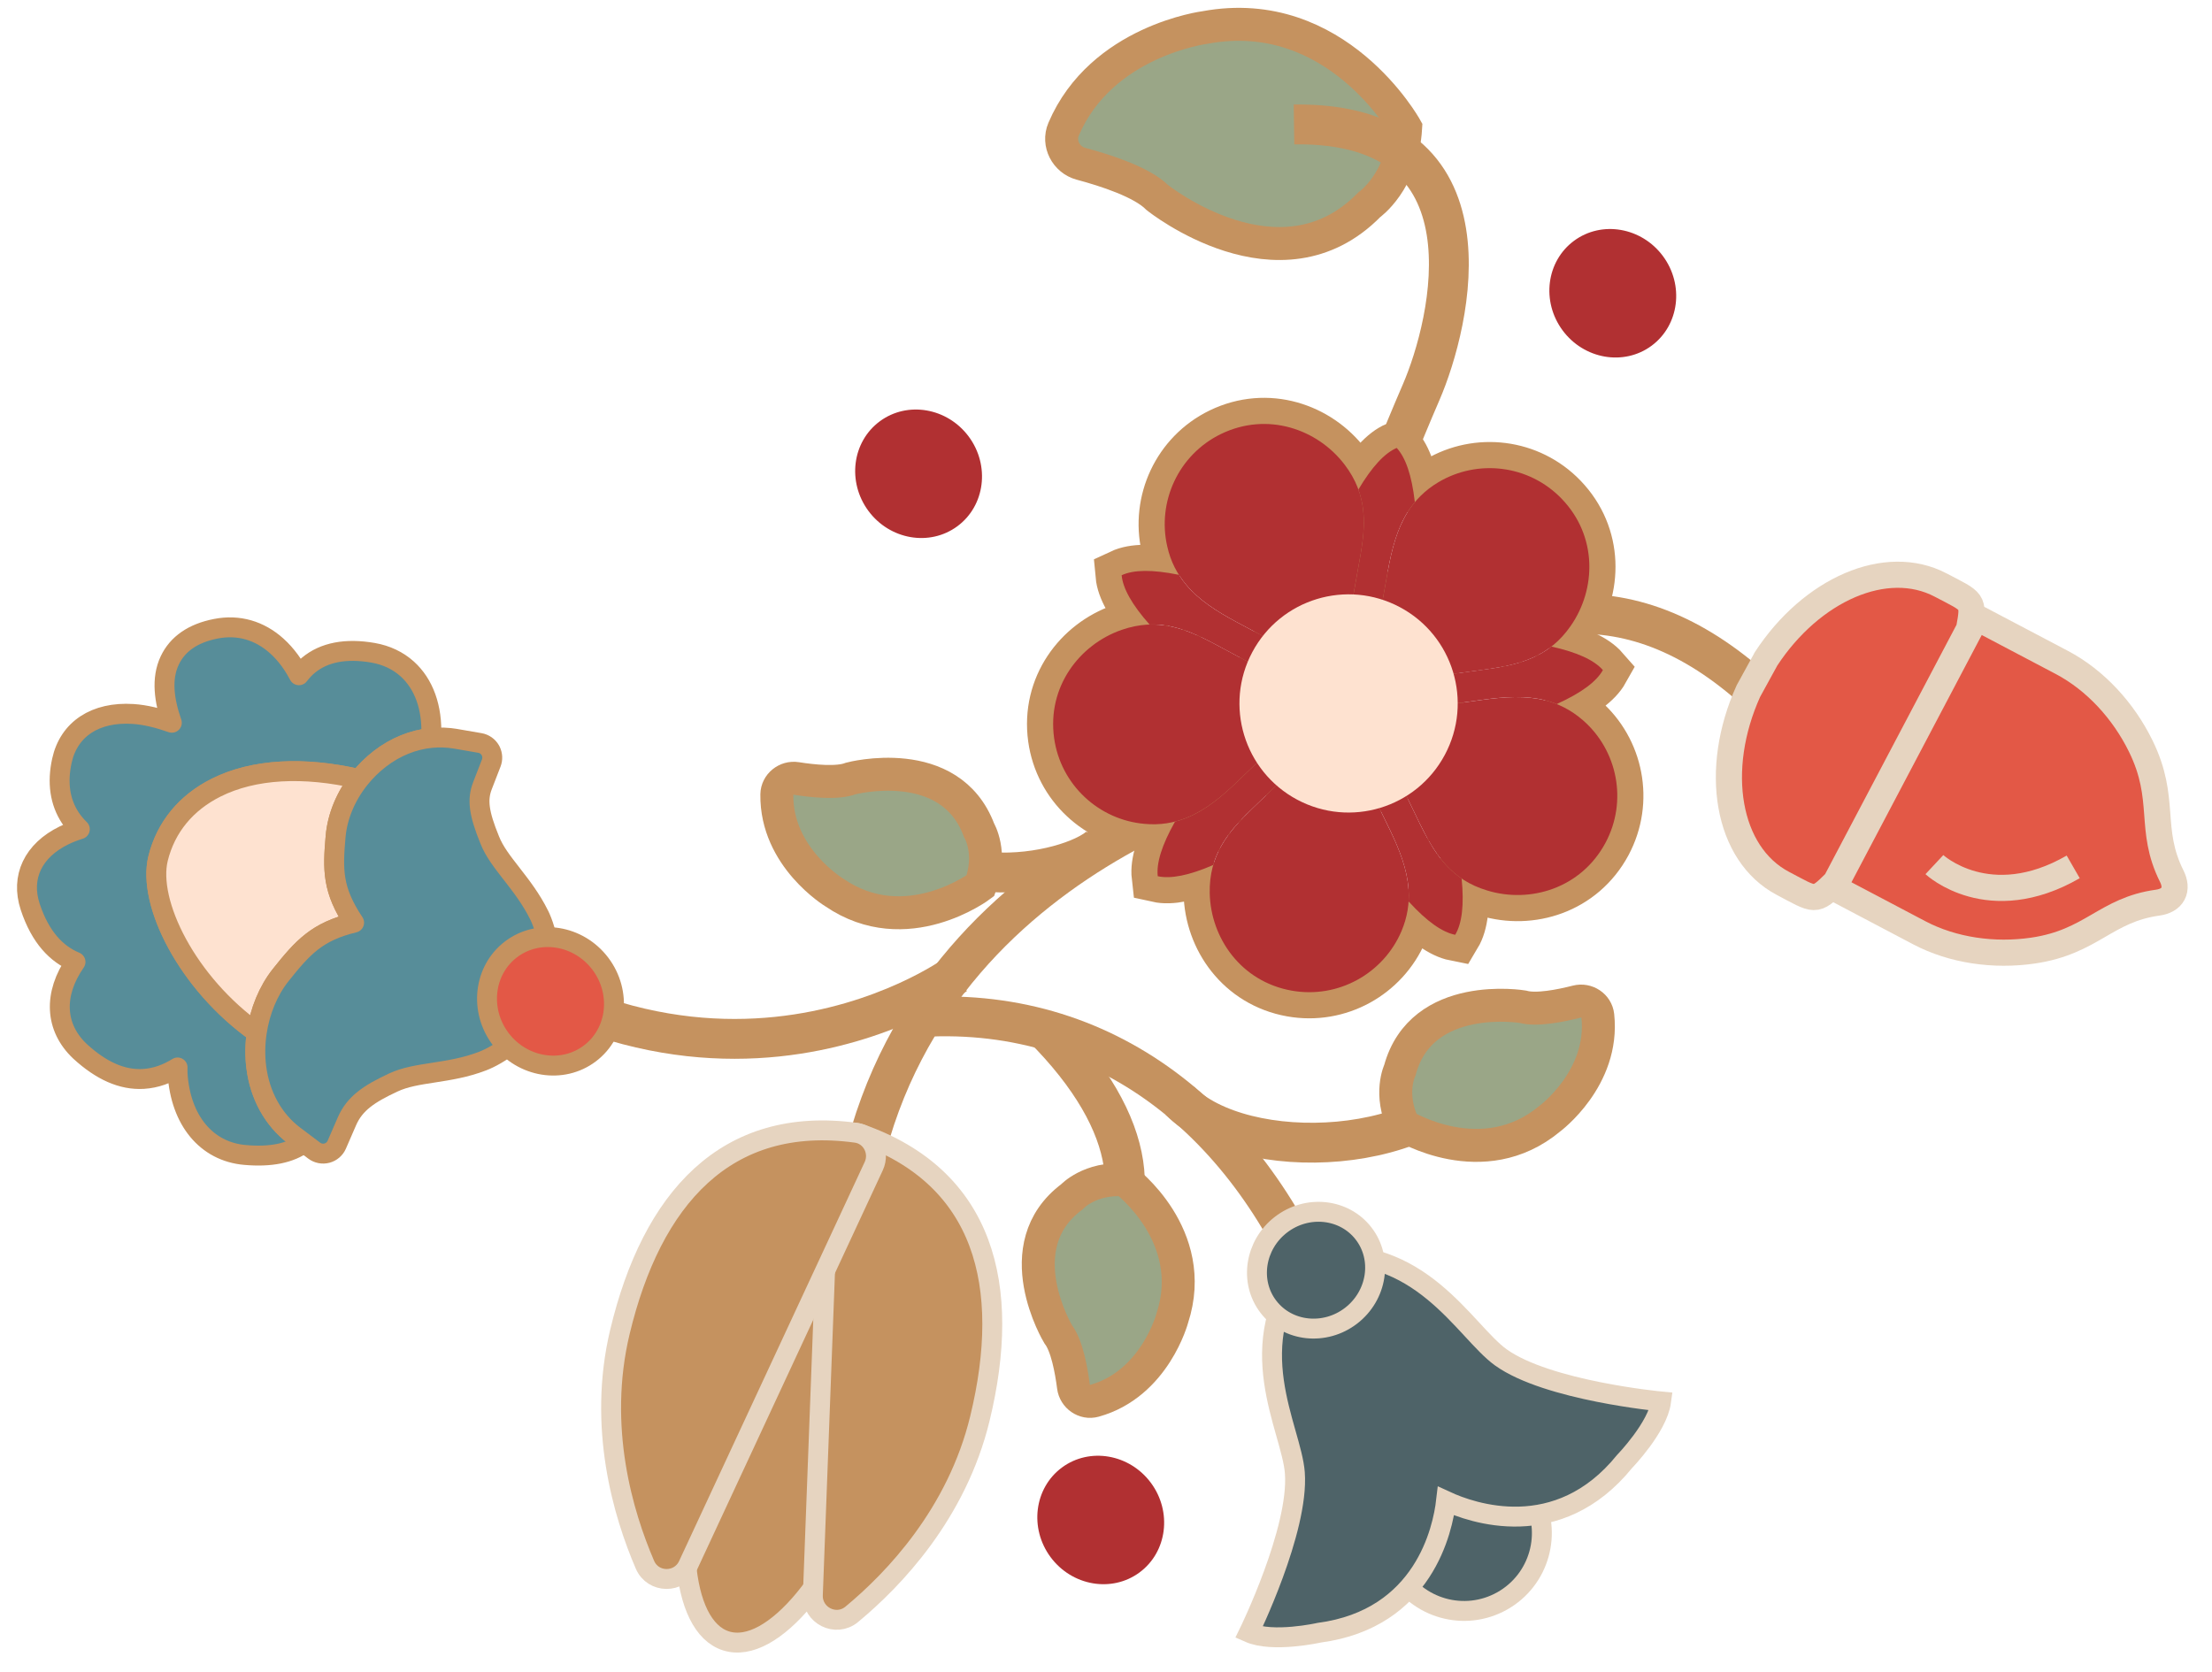
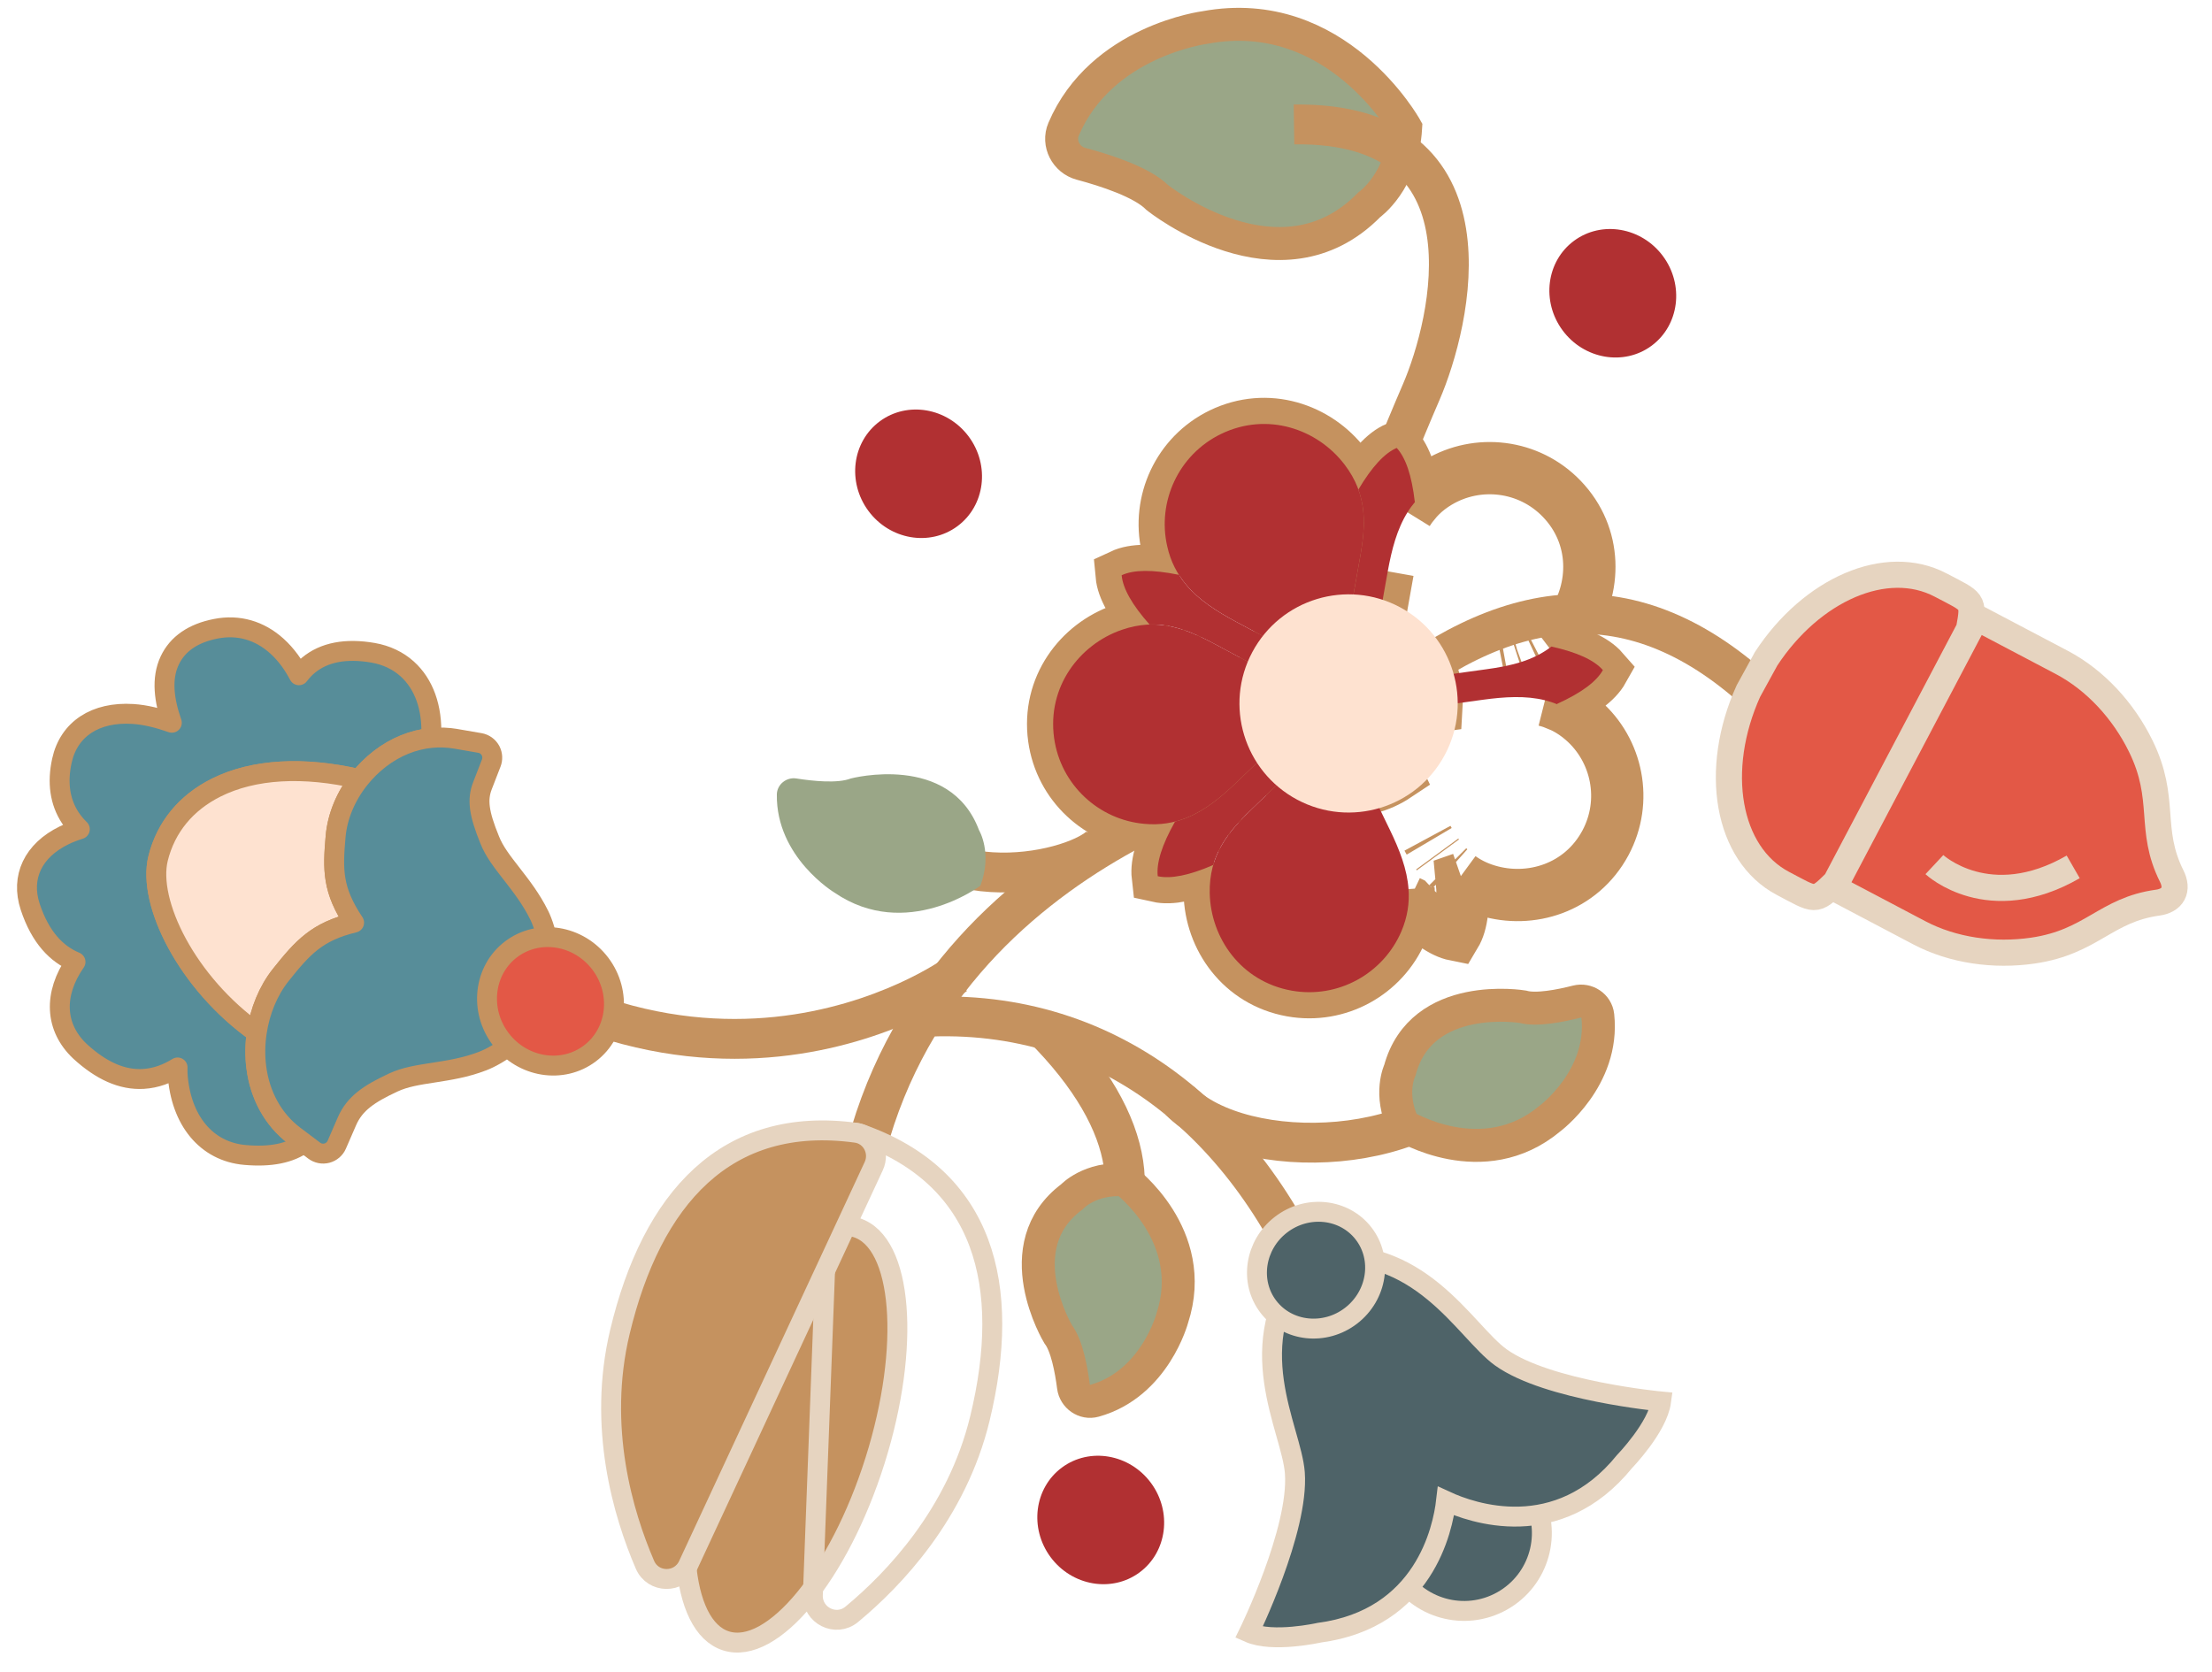
<svg xmlns="http://www.w3.org/2000/svg" width="82" height="62" viewBox="0 0 82 62" fill="none">
  <path d="M52.108 4.736C52.108 4.736 49.545 0.119 44.681 1.018C44.681 1.018 40.831 1.503 39.428 4.791C39.203 5.317 39.52 5.924 40.072 6.072C41.001 6.32 42.337 6.756 42.902 7.324C42.902 7.324 47.448 10.975 50.758 7.593C50.758 7.593 51.992 6.73 52.108 4.736Z" fill="#9AA687" />
  <path d="M52.108 4.736C52.108 4.736 49.545 0.119 44.681 1.018C44.681 1.018 40.831 1.503 39.428 4.791C39.203 5.317 39.52 5.924 40.072 6.072C41.001 6.32 42.337 6.756 42.902 7.324C42.902 7.324 47.448 10.975 50.758 7.593C50.758 7.593 51.992 6.73 52.108 4.736Z" stroke="#C5925F" stroke-width="1.222" stroke-miterlimit="10" />
  <path d="M49.545 23.227C50.15 20.966 51.14 18.118 52.686 14.535C53.774 12.014 55.655 4.505 47.969 4.614" stroke="#C5925F" stroke-width="1.477" stroke-miterlimit="10" />
  <path d="M65.356 25.853C60.524 21.292 55.719 22.072 50.781 26.253" stroke="#C5925F" stroke-width="1.477" stroke-miterlimit="10" />
  <path d="M48.543 28.316C48.543 28.316 34.84 30.789 31.971 43.141" stroke="#C5925F" stroke-width="1.477" stroke-miterlimit="10" />
  <path d="M34.512 37.692C41.493 37.448 46.774 42.068 49.311 49.199" stroke="#C5925F" stroke-width="1.477" stroke-miterlimit="10" />
  <path d="M35.409 36.148C35.409 36.148 25.081 43.636 13.566 31.993" stroke="#C5925F" stroke-width="1.477" stroke-miterlimit="10" />
  <path d="M32.654 30.019C34.825 33.707 40.435 32.153 40.929 31.181" stroke="#C5925F" stroke-width="1.477" stroke-miterlimit="10" />
  <path d="M55.324 39.25C53.269 43.004 46.038 43.168 43.731 40.807" stroke="#C5925F" stroke-width="1.477" stroke-miterlimit="10" />
  <path d="M40.347 46.889C42.418 44.983 42.312 41.746 38.634 38.07" stroke="#C5925F" stroke-width="1.477" stroke-miterlimit="10" />
  <path d="M57.927 12.25C58.721 13.322 60.201 13.577 61.226 12.818C62.252 12.058 62.44 10.568 61.647 9.496C60.853 8.424 59.373 8.169 58.348 8.929C57.322 9.688 57.133 11.178 57.927 12.25Z" fill="#B13032" />
  <path d="M38.945 57.732C39.739 58.804 41.218 59.059 42.244 58.3C43.27 57.541 43.458 56.051 42.665 54.979C41.871 53.907 40.391 53.652 39.366 54.411C38.34 55.17 38.151 56.66 38.945 57.732Z" fill="#B13032" />
  <path d="M32.193 18.943C32.986 20.015 34.466 20.27 35.492 19.51C36.518 18.751 36.706 17.261 35.913 16.189C35.119 15.117 33.639 14.862 32.614 15.621C31.587 16.381 31.399 17.87 32.193 18.943Z" fill="#B13032" />
  <path d="M6.291 24.491C5.973 25.167 6.083 25.974 6.37 26.797C5.885 26.626 5.391 26.5 4.927 26.471C3.537 26.383 2.553 27.029 2.296 28.2C2.116 29.017 2.22 29.729 2.604 30.317C2.707 30.474 2.827 30.615 2.959 30.744C2.753 30.808 2.557 30.884 2.376 30.972C1.228 31.532 0.758 32.52 1.119 33.618C1.498 34.768 2.105 35.377 2.799 35.665C1.969 36.86 2.029 38.096 2.967 38.98C3.753 39.701 4.527 40.048 5.312 40.003C5.784 39.975 6.202 39.814 6.583 39.578C6.584 39.657 6.578 39.738 6.583 39.816C6.696 41.543 7.653 42.697 9.081 42.822C10.033 42.906 10.754 42.761 11.273 42.379L10.897 42.096C10.129 41.511 9.631 40.612 9.5 39.562C9.447 39.141 9.455 38.708 9.517 38.285C6.932 36.452 5.455 33.464 5.861 31.825C6.15 30.669 6.893 29.764 8.014 29.202C9.4 28.508 11.26 28.409 13.32 28.887C13.54 28.61 13.796 28.355 14.082 28.135C14.659 27.69 15.313 27.427 15.983 27.36C15.983 27.342 15.984 27.324 15.986 27.306C16.035 26.23 15.709 25.354 15.095 24.801C14.757 24.497 14.329 24.29 13.83 24.203C12.82 24.028 12.014 24.183 11.434 24.664C11.298 24.776 11.184 24.902 11.082 25.036C10.979 24.844 10.869 24.66 10.746 24.492C10.596 24.287 10.435 24.108 10.262 23.952C9.621 23.374 8.839 23.148 8.005 23.311C7.159 23.475 6.582 23.873 6.291 24.491Z" fill="#578D99" />
  <path d="M6.291 24.491C5.973 25.167 6.083 25.974 6.37 26.797C5.885 26.626 5.391 26.5 4.927 26.471C3.537 26.383 2.553 27.029 2.296 28.2C2.116 29.017 2.22 29.729 2.604 30.317C2.707 30.474 2.827 30.615 2.959 30.744C2.753 30.808 2.557 30.884 2.376 30.972C1.228 31.532 0.758 32.52 1.119 33.618C1.498 34.768 2.105 35.377 2.799 35.665C1.969 36.86 2.029 38.096 2.967 38.98C3.753 39.701 4.527 40.048 5.312 40.003C5.784 39.975 6.202 39.814 6.583 39.578C6.584 39.657 6.578 39.738 6.583 39.816C6.696 41.543 7.653 42.697 9.081 42.822C10.033 42.906 10.754 42.761 11.273 42.379L10.897 42.096C10.129 41.511 9.631 40.612 9.5 39.562C9.447 39.141 9.455 38.708 9.517 38.285C6.932 36.452 5.455 33.464 5.861 31.825C6.15 30.669 6.893 29.764 8.014 29.202C9.4 28.508 11.26 28.409 13.32 28.887C13.54 28.61 13.796 28.355 14.082 28.135C14.659 27.69 15.313 27.427 15.983 27.36C15.983 27.342 15.984 27.324 15.986 27.306C16.035 26.23 15.709 25.354 15.095 24.801C14.757 24.497 14.329 24.29 13.83 24.203C12.82 24.028 12.014 24.183 11.434 24.664C11.298 24.776 11.184 24.902 11.082 25.036C10.979 24.844 10.869 24.66 10.746 24.492C10.596 24.287 10.435 24.108 10.262 23.952C9.621 23.374 8.839 23.148 8.005 23.311C7.159 23.475 6.582 23.873 6.291 24.491Z" stroke="#C5925F" stroke-width="0.738" stroke-linecap="round" stroke-linejoin="round" />
  <path d="M10.406 36.151C11.223 35.126 11.749 34.538 13.127 34.208C12.316 32.994 12.333 32.249 12.441 31.017C12.507 30.264 12.822 29.515 13.32 28.887C11.26 28.408 9.4 28.507 8.014 29.202C6.893 29.763 6.149 30.668 5.861 31.825C5.455 33.464 6.932 36.451 9.517 38.284C9.634 37.491 9.943 36.733 10.406 36.151Z" fill="#FEE2D0" />
  <path d="M10.406 36.151C11.223 35.126 11.749 34.538 13.127 34.208C12.316 32.994 12.333 32.249 12.441 31.017C12.507 30.264 12.822 29.515 13.32 28.887C11.26 28.408 9.4 28.507 8.014 29.202C6.893 29.763 6.149 30.668 5.861 31.825C5.455 33.464 6.932 36.451 9.517 38.284C9.634 37.491 9.943 36.733 10.406 36.151Z" stroke="#C5925F" stroke-width="0.738" stroke-linecap="round" stroke-linejoin="round" />
  <path d="M14.081 28.135C13.796 28.355 13.54 28.61 13.32 28.887C12.822 29.515 12.506 30.264 12.441 31.017C12.333 32.25 12.316 32.994 13.127 34.208C11.75 34.539 11.223 35.127 10.406 36.151C9.943 36.734 9.634 37.491 9.517 38.285C9.455 38.707 9.447 39.14 9.5 39.562C9.631 40.612 10.129 41.511 10.897 42.096L11.273 42.379L11.647 42.661C11.782 42.763 11.957 42.797 12.12 42.754C12.283 42.711 12.418 42.595 12.485 42.44L12.86 41.577C13.151 40.905 13.688 40.552 14.578 40.136C15.015 39.932 15.5 39.857 16.074 39.769C16.653 39.678 17.254 39.586 17.89 39.341C18.44 39.131 19.551 38.463 19.832 37.439C19.884 37.245 19.907 37.057 19.901 36.864C19.966 36.782 20.026 36.697 20.078 36.606C20.601 35.703 20.25 34.465 19.99 33.932C19.99 33.932 19.989 33.931 19.988 33.93C19.695 33.334 19.313 32.843 18.975 32.408C18.628 31.961 18.325 31.578 18.153 31.14C17.752 30.157 17.684 29.651 17.885 29.132L18.211 28.29C18.267 28.145 18.259 27.986 18.192 27.848C18.187 27.838 18.182 27.828 18.177 27.819C18.095 27.674 17.953 27.575 17.791 27.547L16.899 27.393C16.594 27.341 16.287 27.33 15.983 27.36C15.313 27.426 14.659 27.69 14.081 28.135Z" fill="#578D99" />
  <path d="M14.081 28.135C13.796 28.355 13.54 28.61 13.32 28.887C12.822 29.515 12.506 30.264 12.441 31.017C12.333 32.25 12.316 32.994 13.127 34.208C11.75 34.539 11.223 35.127 10.406 36.151C9.943 36.734 9.634 37.491 9.517 38.285C9.455 38.707 9.447 39.14 9.5 39.562C9.631 40.612 10.129 41.511 10.897 42.096L11.273 42.379L11.647 42.661C11.782 42.763 11.957 42.797 12.12 42.754C12.283 42.711 12.418 42.595 12.485 42.44L12.86 41.577C13.151 40.905 13.688 40.552 14.578 40.136C15.015 39.932 15.5 39.857 16.074 39.769C16.653 39.678 17.254 39.586 17.89 39.341C18.44 39.131 19.551 38.463 19.832 37.439C19.884 37.245 19.907 37.057 19.901 36.864C19.966 36.782 20.026 36.697 20.078 36.606C20.601 35.703 20.25 34.465 19.99 33.932C19.99 33.932 19.989 33.931 19.988 33.93C19.695 33.334 19.313 32.843 18.975 32.408C18.628 31.961 18.325 31.578 18.153 31.14C17.752 30.157 17.684 29.651 17.885 29.132L18.211 28.29C18.267 28.145 18.259 27.986 18.192 27.848C18.187 27.838 18.182 27.828 18.177 27.819C18.095 27.674 17.953 27.575 17.791 27.547L16.899 27.393C16.594 27.341 16.287 27.33 15.983 27.36C15.313 27.426 14.659 27.69 14.081 28.135Z" stroke="#C5925F" stroke-width="0.738" stroke-linecap="round" stroke-linejoin="round" />
  <path d="M18.561 38.524C19.367 39.588 20.851 39.827 21.869 39.056C22.887 38.285 23.059 36.792 22.253 35.728C21.447 34.665 19.964 34.425 18.946 35.197C17.928 35.968 17.756 37.461 18.561 38.524Z" fill="#E35846" />
  <path d="M18.561 38.524C19.367 39.588 20.851 39.827 21.869 39.056C22.887 38.285 23.059 36.792 22.253 35.728C21.447 34.665 19.964 34.425 18.946 35.197C17.928 35.968 17.756 37.461 18.561 38.524Z" stroke="#C5925F" stroke-width="0.738" stroke-linecap="round" stroke-linejoin="round" />
  <path d="M32.437 54.157C31.102 58.388 28.63 61.38 26.916 60.839C25.202 60.299 24.893 56.43 26.228 52.198C27.562 47.967 30.034 44.975 31.749 45.516C33.463 46.056 33.771 49.925 32.437 54.157Z" fill="#C5925F" />
  <path d="M32.437 54.157C31.102 58.388 28.63 61.38 26.916 60.839C25.202 60.299 24.893 56.43 26.228 52.198C27.562 47.967 30.034 44.975 31.749 45.516C33.463 46.056 33.771 49.925 32.437 54.157Z" stroke="#E6D4C0" stroke-width="0.738" stroke-miterlimit="10" />
-   <path d="M30.133 59.136C30.105 59.897 30.988 60.34 31.575 59.854C33.138 58.559 35.469 56.123 36.325 52.596C37.522 47.665 36.493 43.652 31.9 42.04C31.348 41.846 30.769 42.262 30.747 42.847L30.635 45.816L30.133 59.136Z" fill="#C5925F" />
  <path d="M30.133 59.136C30.105 59.897 30.988 60.34 31.575 59.854C33.138 58.559 35.469 56.123 36.325 52.596C37.522 47.665 36.493 43.652 31.9 42.04C31.348 41.846 30.769 42.262 30.747 42.847L30.635 45.816L30.133 59.136Z" stroke="#E6D4C0" stroke-width="0.738" stroke-miterlimit="10" />
  <path d="M25.51 58.033C25.191 58.72 24.209 58.712 23.909 58.016C23.106 56.153 22.135 52.916 22.981 49.38C24.162 44.443 26.907 41.339 31.735 41.999C32.312 42.078 32.636 42.709 32.39 43.236L31.135 45.936L25.51 58.033Z" fill="#C5925F" />
  <path d="M25.51 58.033C25.191 58.72 24.209 58.712 23.909 58.016C23.106 56.153 22.135 52.916 22.981 49.38C24.162 44.443 26.907 41.339 31.735 41.999C32.312 42.078 32.636 42.709 32.39 43.236L31.135 45.936L25.51 58.033Z" stroke="#E6D4C0" stroke-width="0.738" stroke-miterlimit="10" />
  <path d="M51.755 58.253C50.976 56.863 51.471 55.105 52.861 54.326C54.251 53.546 56.009 54.041 56.789 55.431C57.568 56.821 57.073 58.58 55.683 59.359C54.293 60.138 52.535 59.643 51.755 58.253Z" fill="#4E6368" />
  <path d="M51.755 58.253C50.976 56.863 51.471 55.105 52.861 54.326C54.251 53.546 56.009 54.041 56.789 55.431C57.568 56.821 57.073 58.58 55.683 59.359C54.293 60.138 52.535 59.643 51.755 58.253Z" stroke="#E6D4C0" stroke-width="0.738" stroke-miterlimit="10" />
  <path d="M60.225 54.185C57.75 57.244 54.54 56.086 53.606 55.654C53.487 56.676 52.801 60.02 48.9 60.536C48.9 60.536 47.184 60.922 46.298 60.53C46.298 60.53 48.157 56.731 48.001 54.611C47.881 52.961 45.913 49.828 48.424 46.755C48.484 46.742 48.511 46.684 48.57 46.673C48.609 46.629 48.673 46.636 48.715 46.592C52.647 46.052 54.294 49.365 55.639 50.328C57.367 51.567 61.578 51.962 61.578 51.962C61.449 52.922 60.225 54.185 60.225 54.185Z" fill="#4E6368" />
  <path d="M60.225 54.185C57.75 57.244 54.54 56.086 53.606 55.654C53.487 56.676 52.801 60.02 48.9 60.536C48.9 60.536 47.184 60.922 46.298 60.53C46.298 60.53 48.157 56.731 48.001 54.611C47.881 52.961 45.913 49.828 48.424 46.755C48.484 46.742 48.511 46.684 48.57 46.673C48.609 46.629 48.673 46.636 48.715 46.592C52.647 46.052 54.294 49.365 55.639 50.328C57.367 51.567 61.578 51.962 61.578 51.962C61.449 52.922 60.225 54.185 60.225 54.185Z" stroke="#E6D4C0" stroke-width="0.738" stroke-miterlimit="10" />
  <path d="M50.086 48.782C49.114 49.531 47.739 49.384 47.022 48.453C46.306 47.523 46.514 46.156 47.486 45.407C48.459 44.658 49.833 44.805 50.55 45.736C51.267 46.666 51.058 48.032 50.086 48.782Z" fill="#4E6368" />
  <path d="M50.086 48.782C49.114 49.531 47.739 49.384 47.022 48.453C46.306 47.523 46.514 46.156 47.486 45.407C48.459 44.658 49.833 44.805 50.55 45.736C51.267 46.666 51.058 48.032 50.086 48.782Z" stroke="#E6D4C0" stroke-width="0.738" stroke-miterlimit="10" />
  <path d="M73.261 22.89L73.206 22.995L68.031 32.817L67.98 32.914L71.148 34.584C72.393 35.24 73.919 35.455 75.361 35.245C77.549 34.926 78.047 33.733 79.992 33.466C80.254 33.429 80.456 33.319 80.553 33.136C80.65 32.952 80.626 32.724 80.508 32.486C79.63 30.73 80.332 29.645 79.358 27.661C78.716 26.353 77.676 25.215 76.43 24.559L73.261 22.89Z" fill="#E35846" />
  <path d="M73.261 22.89L73.206 22.995L68.031 32.817L67.98 32.914L71.148 34.584C72.393 35.24 73.919 35.455 75.361 35.245C77.549 34.926 78.047 33.733 79.992 33.466C80.254 33.429 80.456 33.319 80.553 33.136C80.65 32.952 80.626 32.724 80.508 32.486C79.63 30.73 80.332 29.645 79.358 27.661C78.716 26.353 77.676 25.215 76.43 24.559L73.261 22.89Z" stroke="#E6D4C0" stroke-width="0.969" stroke-miterlimit="10" />
  <path d="M65.426 24.507L65.466 24.432C67.153 21.852 69.925 20.632 71.94 21.691C73.15 22.327 73.193 22.244 72.993 23.324L68.051 32.703C67.27 33.479 67.306 33.391 66.097 32.755C64.021 31.664 63.492 28.544 64.815 25.62L64.906 25.455L65.426 24.507Z" fill="#E35846" />
  <path d="M65.426 24.507L65.466 24.432C67.153 21.852 69.925 20.632 71.94 21.691C73.15 22.327 73.193 22.244 72.993 23.324L68.051 32.703C67.27 33.479 67.306 33.391 66.097 32.755C64.021 31.664 63.492 28.544 64.815 25.62L64.906 25.455L65.426 24.507Z" stroke="#E6D4C0" stroke-width="0.969" stroke-miterlimit="10" />
  <path d="M71.709 32.057C71.709 32.057 73.728 33.943 76.855 32.141L71.709 32.057Z" fill="#E35846" />
  <path d="M71.709 32.057C71.709 32.057 73.728 33.943 76.855 32.141" stroke="#E6D4C0" stroke-width="0.969" stroke-miterlimit="10" />
  <path d="M36.343 32.84C36.343 32.84 33.595 34.915 30.933 33.094C30.933 33.094 28.766 31.788 28.798 29.457C28.804 29.084 29.153 28.805 29.521 28.863C30.14 28.961 31.052 29.054 31.538 28.864C31.538 28.864 35.214 27.89 36.293 30.78C36.293 30.78 36.801 31.62 36.343 32.84Z" fill="#9AA687" />
-   <path d="M36.343 32.84C36.343 32.84 33.595 34.915 30.933 33.094C30.933 33.094 28.766 31.788 28.798 29.457C28.804 29.084 29.153 28.805 29.521 28.863C30.14 28.961 31.052 29.054 31.538 28.864C31.538 28.864 35.214 27.89 36.293 30.78C36.293 30.78 36.801 31.62 36.343 32.84Z" stroke="#C5925F" stroke-width="1.222" stroke-miterlimit="10" />
  <path d="M52.038 41.734C52.038 41.734 54.968 43.542 57.447 41.48C57.447 41.48 59.483 39.977 59.231 37.659C59.191 37.288 58.818 37.044 58.456 37.136C57.849 37.291 56.951 37.469 56.448 37.326C56.448 37.326 52.698 36.7 51.894 39.679C51.894 39.679 51.468 40.563 52.038 41.734Z" fill="#9AA687" />
  <path d="M52.038 41.734C52.038 41.734 54.968 43.542 57.447 41.48C57.447 41.48 59.483 39.977 59.231 37.659C59.191 37.288 58.818 37.044 58.456 37.136C57.849 37.291 56.951 37.469 56.448 37.326C56.448 37.326 52.698 36.7 51.894 39.679C51.894 39.679 51.468 40.563 52.038 41.734Z" stroke="#C5925F" stroke-width="1.222" stroke-miterlimit="10" />
  <path d="M41.699 43.747C41.699 43.747 44.461 45.803 43.459 48.868C43.459 48.868 42.813 51.315 40.567 51.937C40.207 52.037 39.842 51.78 39.794 51.41C39.714 50.788 39.548 49.887 39.23 49.473C39.23 49.473 37.264 46.218 39.736 44.373C39.736 44.373 40.401 43.65 41.699 43.747Z" fill="#9AA687" />
  <path d="M41.699 43.747C41.699 43.747 44.461 45.803 43.459 48.868C43.459 48.868 42.813 51.315 40.567 51.937C40.207 52.037 39.842 51.78 39.794 51.41C39.714 50.788 39.548 49.887 39.23 49.473C39.23 49.473 37.264 46.218 39.736 44.373C39.736 44.373 40.401 43.65 41.699 43.747Z" stroke="#C5925F" stroke-width="1.222" stroke-miterlimit="10" />
  <path d="M43.934 23.381C43.899 23.369 43.864 23.354 43.829 23.342M50.556 19.384C50.556 19.392 50.555 19.399 50.555 19.406M50.515 18.803C50.511 18.773 50.504 18.742 50.499 18.712M56.932 24.327C56.968 24.31 57.001 24.29 57.036 24.272M53.67 32.135C53.696 32.161 53.723 32.187 53.751 32.212M53.302 31.697C53.294 31.686 53.287 31.674 53.279 31.663M52.917 31.079C52.938 31.118 52.959 31.156 52.981 31.193M45.176 31.565C45.198 31.52 45.218 31.475 45.242 31.431M48.983 25.991L46.807 24.828C46.938 24.474 47.122 24.154 47.357 23.874L49.629 25.089L50.412 20.709L50.064 22.66C50.441 22.673 50.805 22.753 51.14 22.887L51.445 21.183L50.688 25.423L53.13 25.087C53.235 25.449 53.273 25.818 53.251 26.182L50.698 26.534L51.772 28.755C51.459 28.964 51.119 29.115 50.766 29.206L49.641 26.887L47.864 28.594C47.565 28.363 47.32 28.084 47.121 27.78L45.872 28.976L48.983 25.991ZM43.306 23.212C43.255 23.203 43.203 23.197 43.151 23.19C43.203 23.197 43.255 23.203 43.306 23.212ZM44.532 23.628C44.48 23.604 44.429 23.581 44.377 23.558C44.429 23.581 44.481 23.604 44.532 23.628ZM50.517 19.98C50.514 20.021 50.509 20.061 50.504 20.103C50.509 20.061 50.514 20.021 50.517 19.98ZM56.369 24.551C56.38 24.547 56.392 24.545 56.403 24.541C56.392 24.545 56.38 24.548 56.369 24.551ZM55.711 24.713C55.747 24.706 55.783 24.698 55.819 24.692C55.783 24.699 55.747 24.706 55.711 24.713ZM45.905 30.513C45.941 30.473 45.977 30.432 46.014 30.393C45.977 30.433 45.941 30.473 45.905 30.513ZM45.529 30.969C45.55 30.941 45.574 30.914 45.595 30.886C45.574 30.914 45.55 30.941 45.529 30.969ZM42.42 30.546C42.843 30.586 43.232 30.547 43.593 30.451C43.579 30.454 43.566 30.461 43.552 30.464L43.547 30.484C43.071 31.331 42.863 31.997 42.919 32.487C43.4 32.594 44.083 32.457 44.974 32.072C44.983 32.04 45 32.013 45.01 31.981C44.9 32.321 44.837 32.691 44.845 33.115C44.881 34.777 46.003 36.393 47.882 36.729C49.615 37.038 51.283 36.088 51.949 34.535C52.179 33.993 52.252 33.476 52.215 32.967C52.227 33.122 52.229 33.274 52.217 33.433L52.236 33.442C52.892 34.16 53.465 34.564 53.945 34.659C54.198 34.236 54.279 33.543 54.184 32.576L54.187 32.575C54.169 32.563 54.155 32.547 54.138 32.534C54.421 32.734 54.745 32.901 55.139 33.019C56.729 33.501 58.611 32.934 59.516 31.249C60.344 29.699 59.958 27.817 58.684 26.708C58.239 26.318 57.766 26.09 57.277 25.965C57.426 26.002 57.575 26.05 57.717 26.109L57.731 26.094C58.619 25.69 59.179 25.274 59.42 24.844C59.097 24.474 58.463 24.183 57.512 23.972C57.49 23.99 57.465 23.999 57.443 24.016C57.726 23.807 57.99 23.547 58.228 23.204C59.178 21.838 59.221 19.872 57.895 18.494C56.676 17.226 54.77 17.015 53.321 17.88C52.815 18.182 52.452 18.558 52.181 18.987C52.259 18.858 52.354 18.734 52.455 18.612L52.446 18.595C52.333 17.629 52.108 16.967 51.777 16.607C51.324 16.799 50.854 17.313 50.355 18.153L50.356 18.154C50.359 18.163 50.359 18.173 50.363 18.183C50.251 17.864 50.09 17.548 49.849 17.23C48.843 15.907 46.984 15.258 45.264 16.09C43.682 16.86 42.895 18.608 43.269 20.253C43.359 20.661 43.512 21.008 43.709 21.316C43.706 21.312 43.703 21.309 43.7 21.305L43.675 21.307C42.725 21.115 42.025 21.12 41.58 21.328C41.625 21.816 41.967 22.426 42.614 23.154V23.155C42.645 23.154 42.676 23.162 42.707 23.162C42.349 23.162 41.978 23.216 41.578 23.354C40.008 23.902 38.816 25.47 39.076 27.361C39.318 29.105 40.739 30.396 42.42 30.546Z" stroke="#C5925F" stroke-width="1.938" stroke-miterlimit="10" />
  <path fill-rule="evenodd" clip-rule="evenodd" d="M48.983 25.991L45.872 28.976C45.28 29.548 44.68 30.042 43.993 30.319C43.522 30.509 43.003 30.602 42.42 30.545C40.739 30.396 39.318 29.105 39.076 27.361C38.817 25.469 40.008 23.901 41.578 23.354C42.895 22.898 43.922 23.281 45.059 23.892L48.983 25.991Z" fill="#B13032" />
  <path fill-rule="evenodd" clip-rule="evenodd" d="M49.628 25.089L45.828 23.056C45.101 22.664 44.448 22.251 43.972 21.68C43.646 21.29 43.396 20.831 43.269 20.252C42.894 18.608 43.681 16.86 45.264 16.09C46.984 15.258 48.843 15.907 49.848 17.23C50.693 18.345 50.643 19.434 50.411 20.709L49.628 25.089Z" fill="#B13032" />
-   <path fill-rule="evenodd" clip-rule="evenodd" d="M50.688 25.423L51.445 21.182C51.593 20.371 51.785 19.621 52.181 18.988C52.452 18.559 52.814 18.182 53.32 17.88C54.77 17.015 56.676 17.226 57.895 18.495C59.22 19.872 59.178 21.839 58.228 23.205C57.432 24.351 56.374 24.64 55.098 24.817L50.688 25.423Z" fill="#B13032" />
-   <path fill-rule="evenodd" clip-rule="evenodd" d="M50.698 26.534L54.967 25.946C55.782 25.834 56.556 25.786 57.277 25.965C57.766 26.09 58.239 26.318 58.684 26.708C59.958 27.817 60.345 29.699 59.516 31.249C58.611 32.934 56.729 33.501 55.139 33.019C53.798 32.617 53.203 31.701 52.634 30.539L50.698 26.534Z" fill="#B13032" />
  <path fill-rule="evenodd" clip-rule="evenodd" d="M49.641 26.887L51.522 30.765C51.881 31.506 52.164 32.228 52.215 32.968C52.252 33.476 52.179 33.993 51.949 34.534C51.283 36.088 49.615 37.038 47.881 36.729C46.003 36.393 44.88 34.777 44.845 33.115C44.818 31.717 45.501 30.864 46.431 29.971L49.641 26.887Z" fill="#B13032" />
  <path fill-rule="evenodd" clip-rule="evenodd" d="M44.974 32.072C44.083 32.457 43.4 32.594 42.918 32.487C42.864 31.997 43.071 31.331 43.547 30.484L43.552 30.464C43.704 30.426 43.85 30.378 43.992 30.32C44.681 30.043 45.279 29.548 45.872 28.976L47.122 27.779C47.321 28.084 47.566 28.363 47.864 28.595L46.435 29.969C45.758 30.616 45.214 31.242 44.974 32.072Z" fill="#B13032" />
  <path fill-rule="evenodd" clip-rule="evenodd" d="M42.614 23.154C41.967 22.427 41.625 21.816 41.58 21.328C42.025 21.12 42.725 21.116 43.676 21.307L43.701 21.305C43.782 21.439 43.871 21.561 43.972 21.68C44.448 22.252 45.102 22.665 45.828 23.056L47.359 23.871C47.123 24.152 46.938 24.473 46.806 24.83L45.059 23.893C44.237 23.451 43.472 23.126 42.614 23.155L42.614 23.154Z" fill="#B13032" />
  <path fill-rule="evenodd" clip-rule="evenodd" d="M50.355 18.152C50.854 17.313 51.325 16.8 51.777 16.608C52.109 16.968 52.334 17.629 52.446 18.595L52.454 18.612C52.354 18.734 52.26 18.858 52.181 18.988C51.786 19.62 51.593 20.37 51.445 21.182L51.141 22.888C50.805 22.753 50.441 22.673 50.064 22.66L50.411 20.709C50.578 19.788 50.651 18.96 50.356 18.154L50.355 18.152Z" fill="#B13032" />
  <path fill-rule="evenodd" clip-rule="evenodd" d="M57.511 23.972C58.463 24.183 59.097 24.474 59.42 24.844C59.18 25.274 58.618 25.69 57.731 26.093L57.717 26.109C57.575 26.049 57.425 26.002 57.277 25.964C56.556 25.785 55.782 25.834 54.966 25.945L53.251 26.183C53.273 25.818 53.235 25.447 53.13 25.086L55.097 24.814C56.022 24.688 56.832 24.498 57.511 23.972Z" fill="#B13032" />
-   <path fill-rule="evenodd" clip-rule="evenodd" d="M54.184 32.576C54.279 33.543 54.199 34.236 53.945 34.659C53.464 34.564 52.892 34.16 52.236 33.442L52.218 33.432C52.229 33.274 52.227 33.122 52.215 32.967C52.163 32.226 51.881 31.506 51.523 30.764L50.765 29.206C51.118 29.115 51.459 28.964 51.772 28.755L52.634 30.54C53.046 31.379 53.472 32.092 54.187 32.574L54.184 32.576Z" fill="#B13032" />
  <path d="M53.559 27.99C52.506 29.958 50.059 30.701 48.085 29.648C46.117 28.597 45.371 26.145 46.426 24.174C47.481 22.203 49.929 21.462 51.899 22.514C53.867 23.565 54.616 26.018 53.559 27.99Z" fill="#FEE2D0" />
</svg>